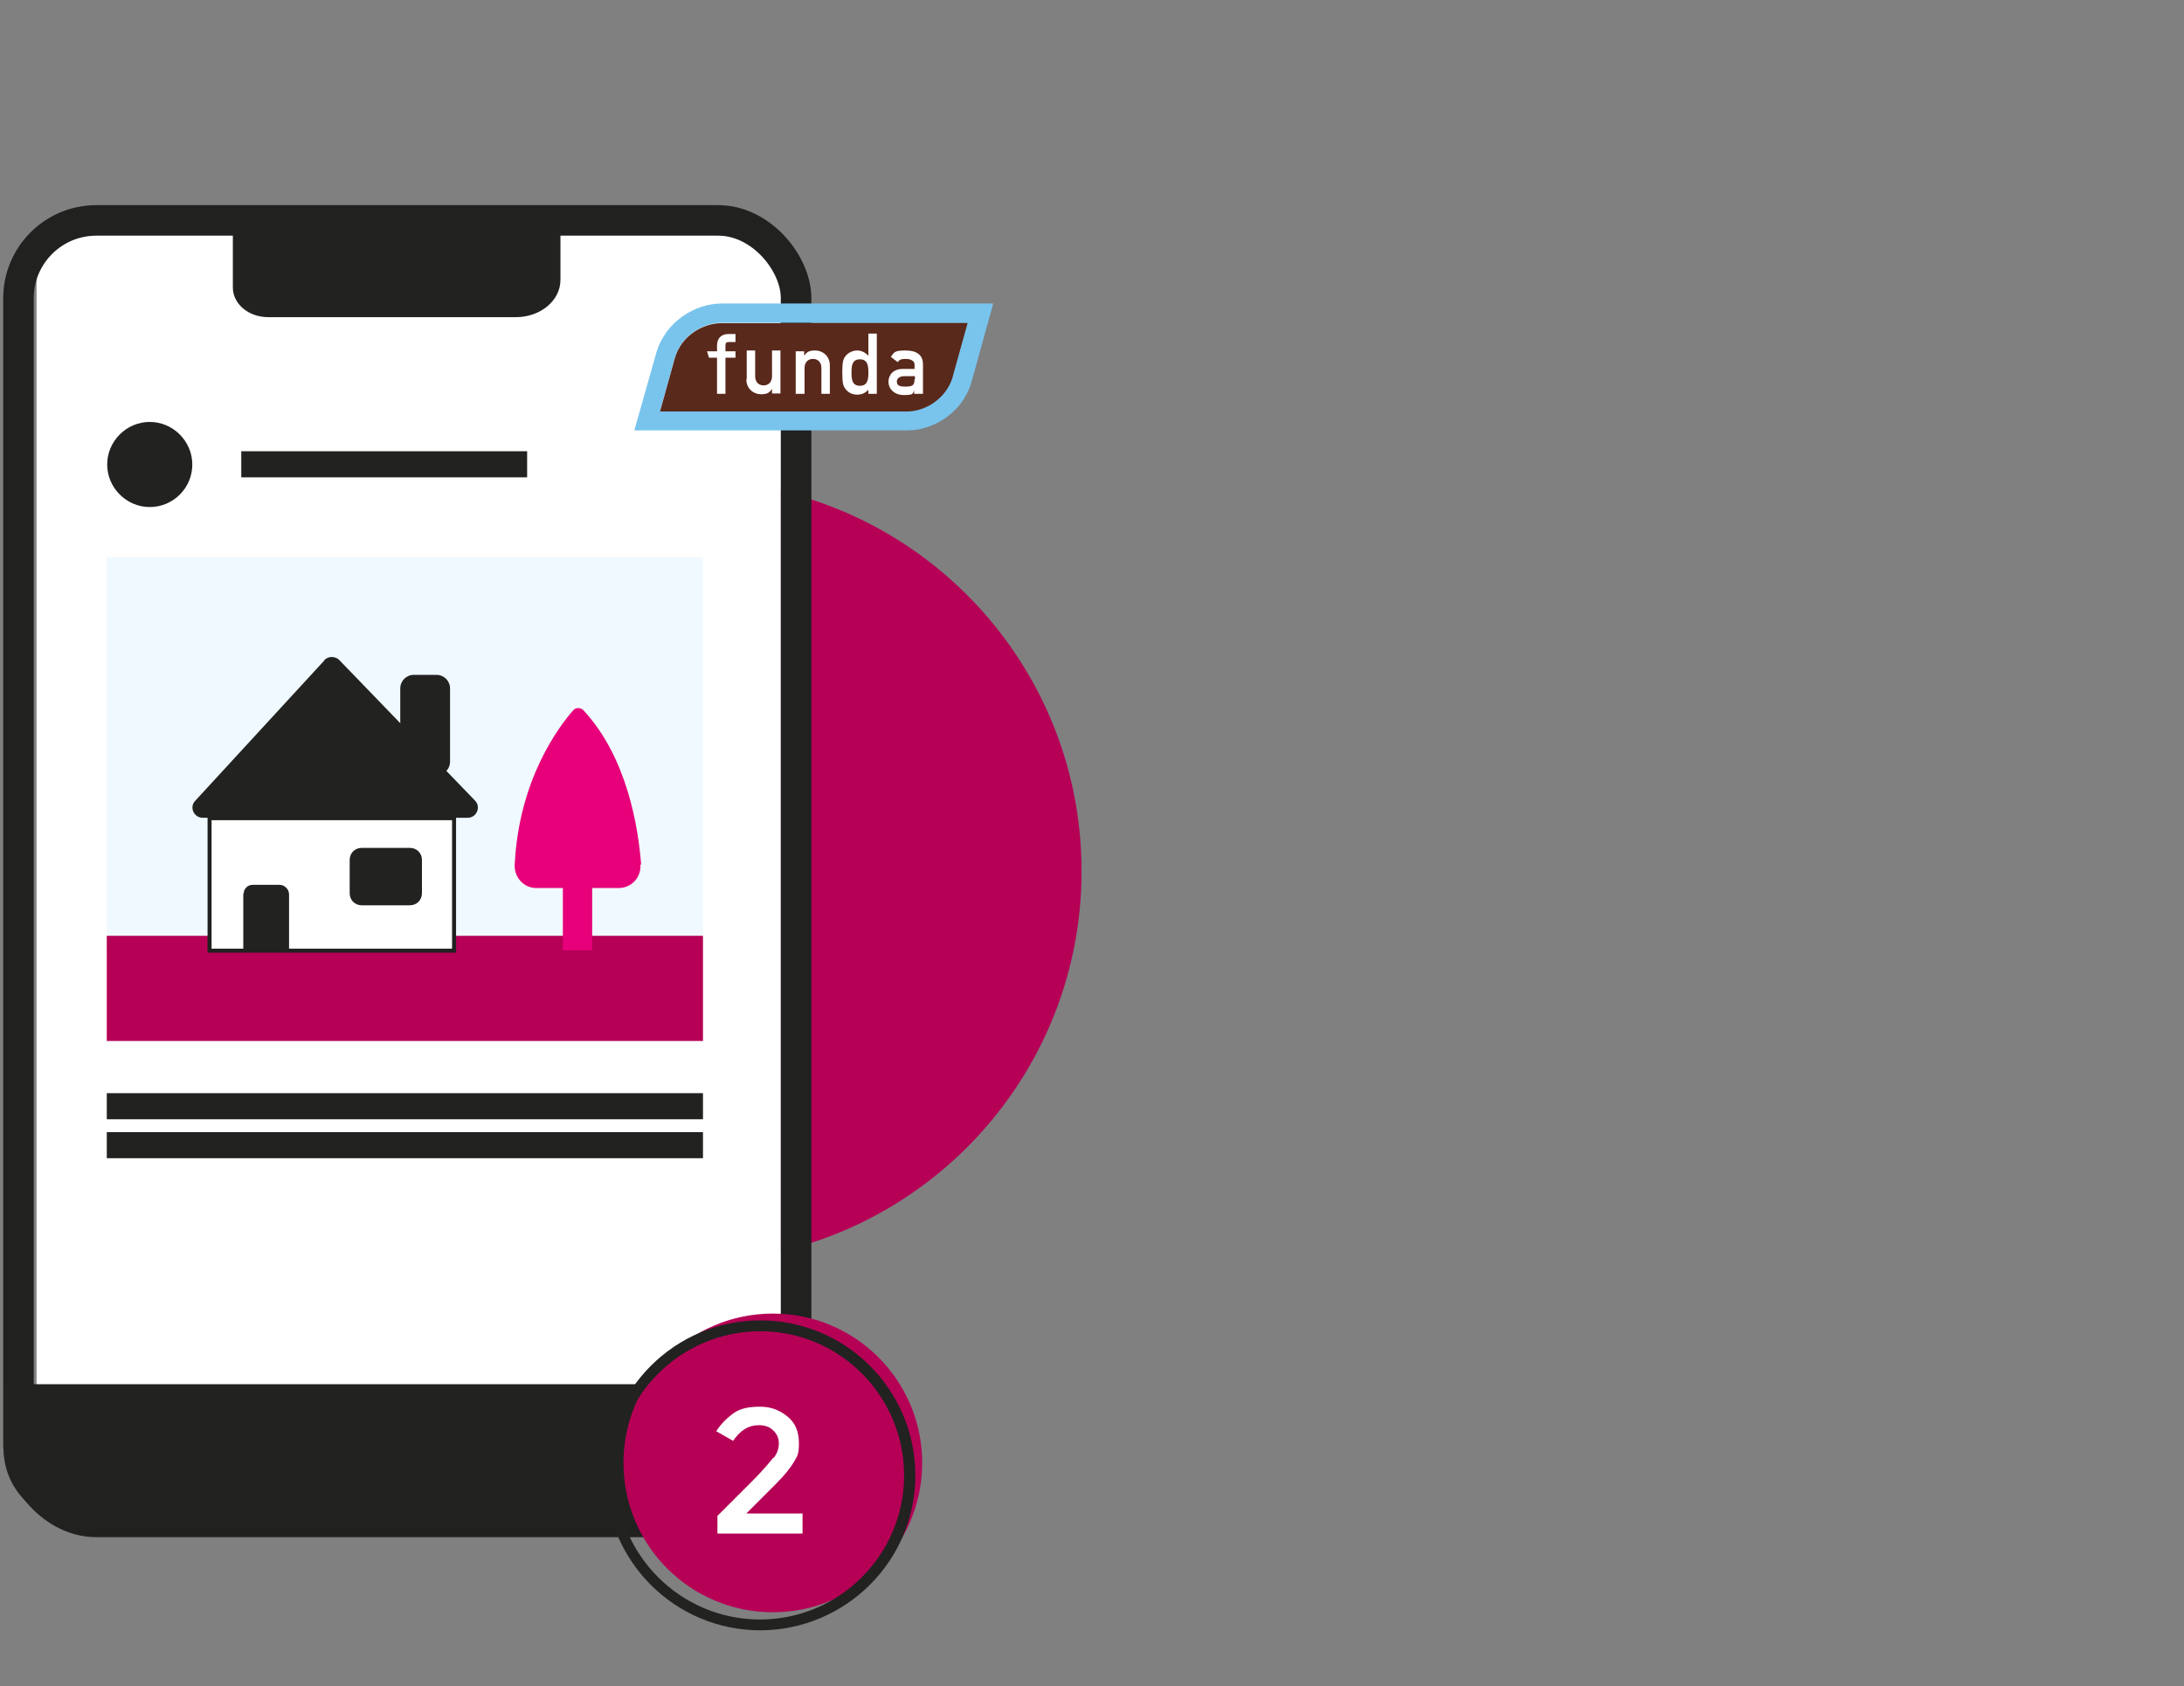
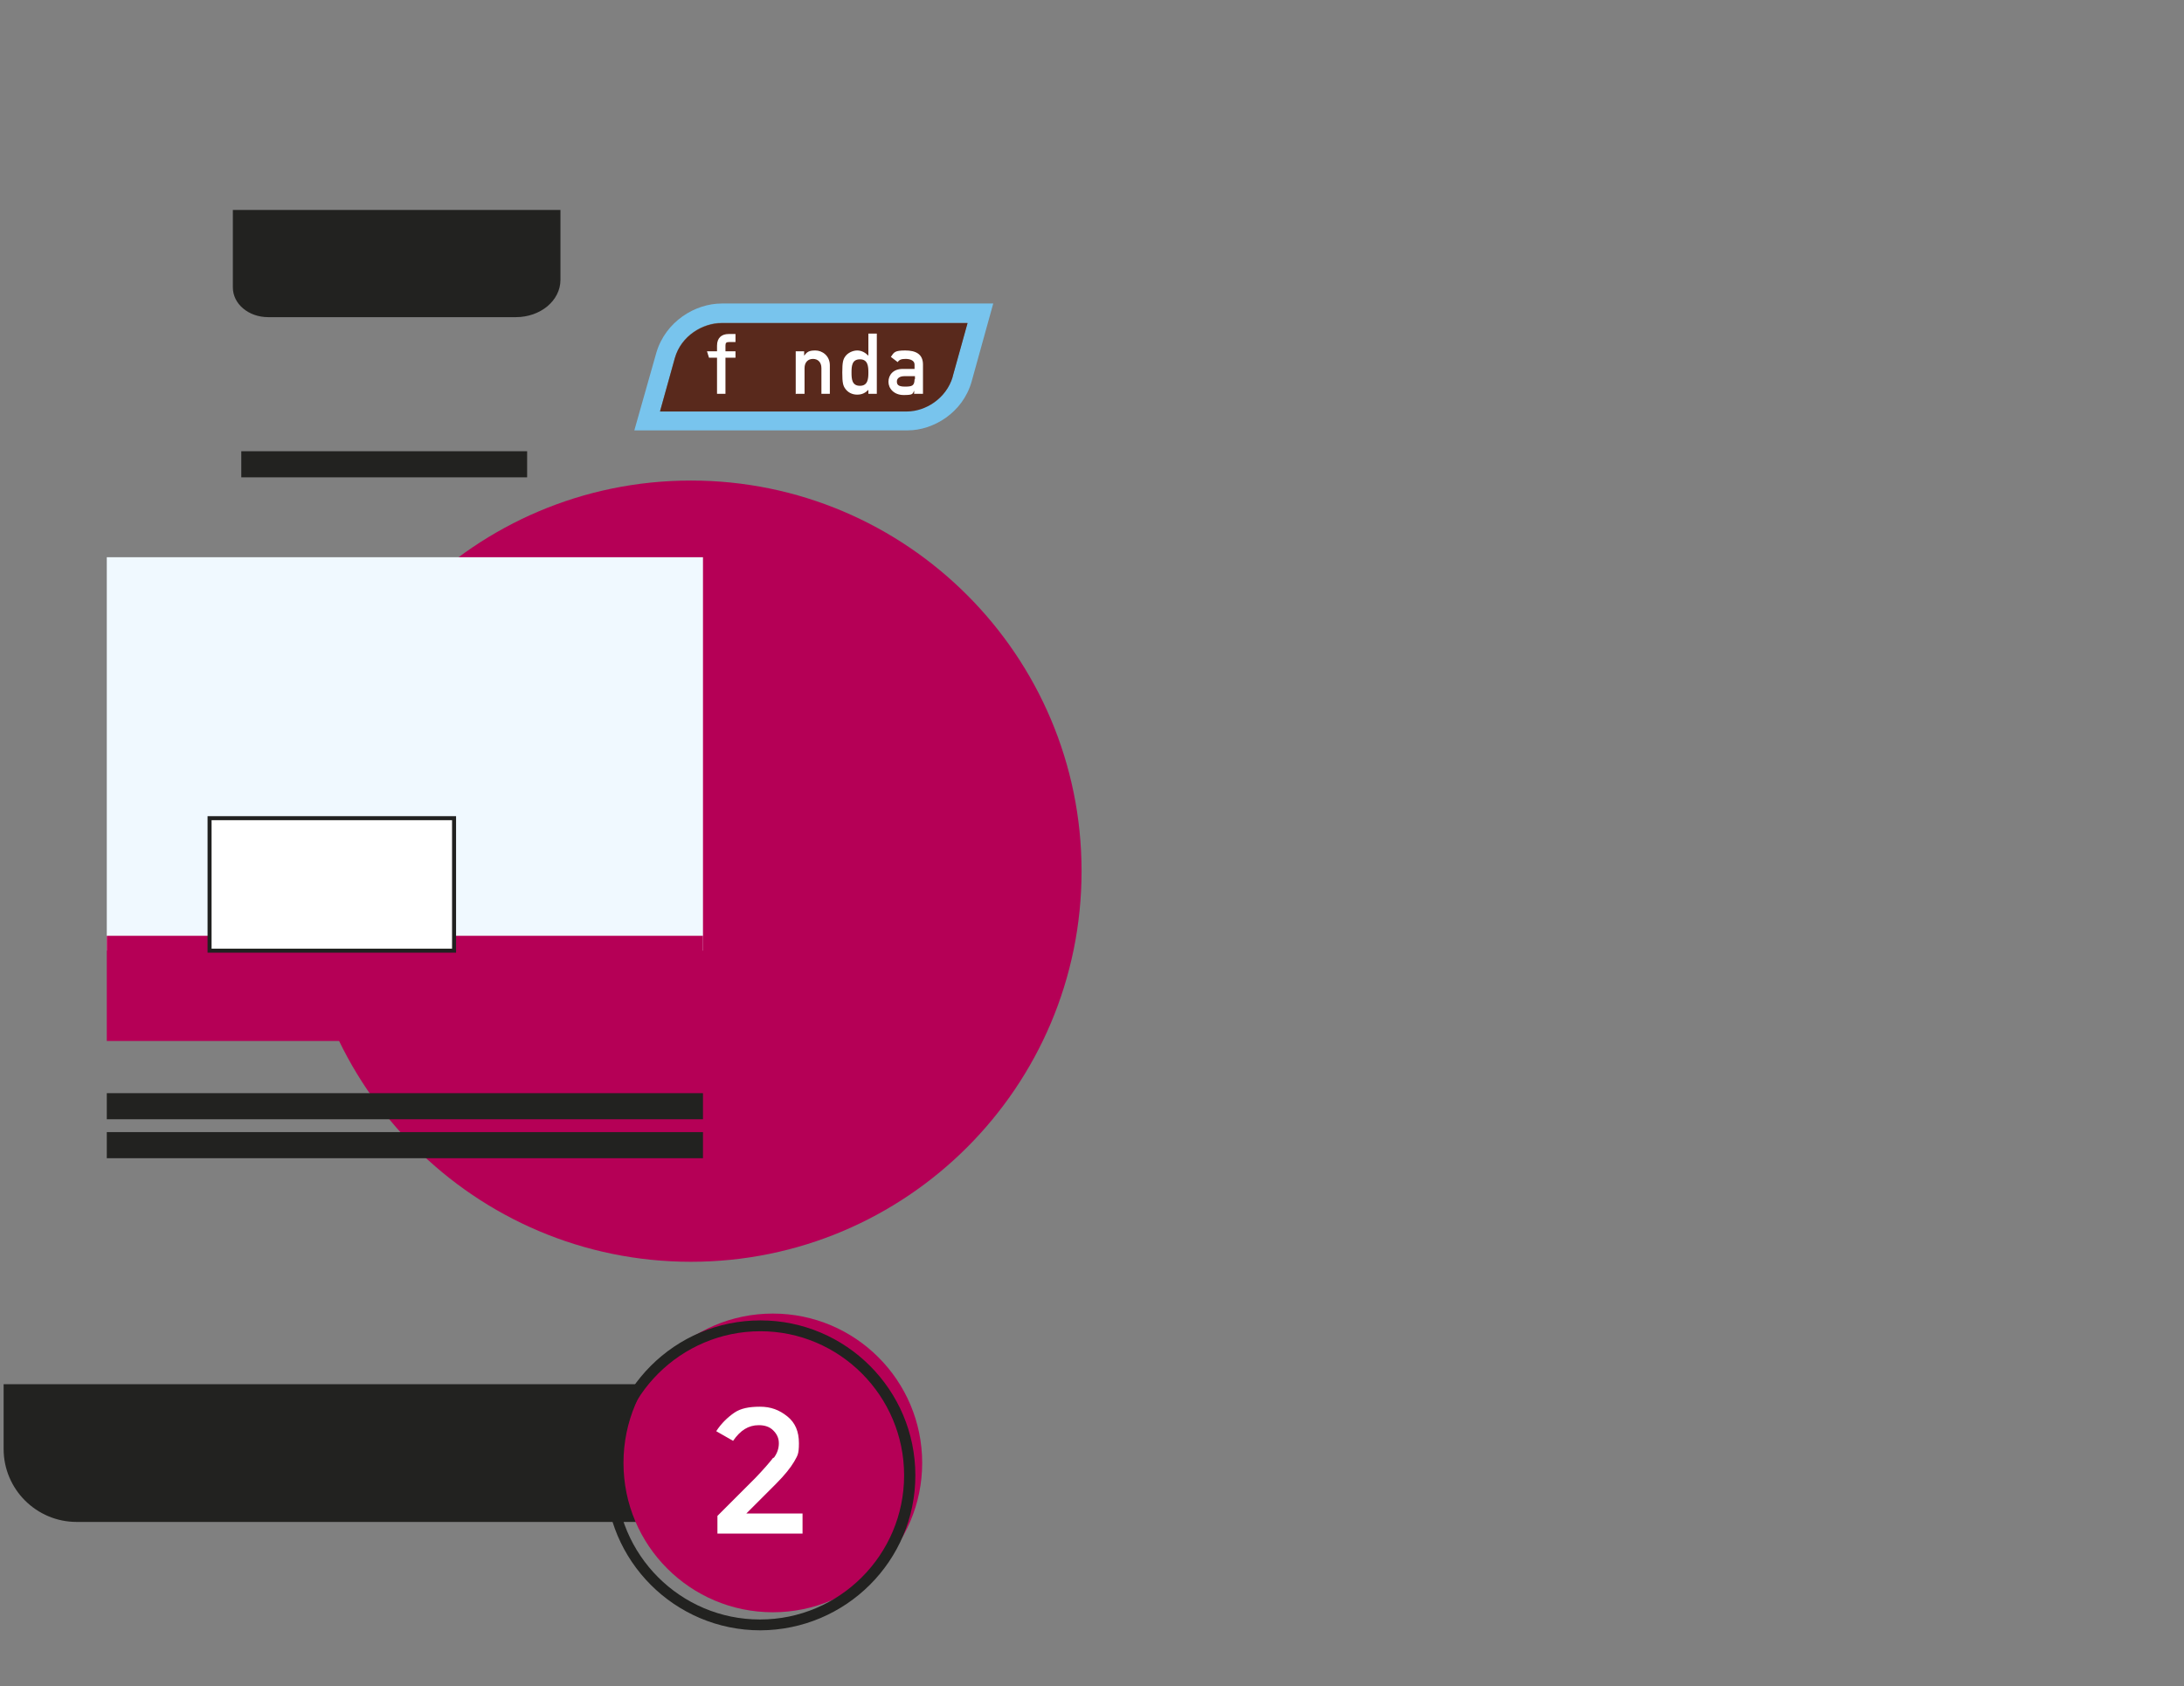
<svg xmlns="http://www.w3.org/2000/svg" id="Laag_1" version="1.1" viewBox="0 0 544 420">
  <rect x="0" y="0" width="544" height="420" fill="#808080" stroke="none" />
  <defs>
    <clipPath id="clippath">
      <rect x="-21.9" y="25.3" width="291.4" height="358.6" fill="none" />
    </clipPath>
    <clipPath id="clippath-1">
      <rect x="-21.9" y="25.3" width="291.4" height="358.6" fill="none" />
    </clipPath>
    <clipPath id="clippath-2">
-       <rect x="-21.9" y="25.3" width="291.4" height="358.6" fill="none" />
-     </clipPath>
+       </clipPath>
    <clipPath id="clippath-3">
      <rect x="-21.9" y="25.3" width="291.4" height="358.6" fill="none" />
    </clipPath>
    <clipPath id="clippath-4">
      <rect x="-21.9" y="25.3" width="291.4" height="358.6" fill="none" />
    </clipPath>
    <clipPath id="clippath-5">
      <circle cx="192.5" cy="364.4" r="37.2" fill="none" />
    </clipPath>
    <clipPath id="clippath-6">
      <rect x="-267.9" y="-296.3" width="625.3" height="1937" fill="none" />
    </clipPath>
  </defs>
  <g clip-path="url(#clippath)">
    <g>
      <path d="M172.1,314.3c53.7,0,97.3-43.6,97.3-97.3s-43.6-97.3-97.3-97.3-97.3,43.6-97.3,97.3,43.6,97.3,97.3,97.3" fill="#b50056" />
-       <path d="M184.5,57.2H18c-4.9,0-8.9,4-8.9,8.9v278.8h185.4V67.2c0-5.5-4.5-10-10-10" fill="#fff" />
    </g>
  </g>
  <rect x="26.6" y="138.8" width="148.5" height="98" fill="#f0f9ff" />
  <rect x="26.6" y="233.1" width="148.5" height="26.2" fill="#b50056" />
  <g clip-path="url(#clippath-1)">
    <g>
-       <rect x="4.6" y="54.9" width="193.7" height="324.2" rx="19.4" ry="19.4" fill="none" stroke="#212120" stroke-miterlimit="10" stroke-width="7.6" />
      <path d="M58,52.3v19.3c0,4.1,3.9,7.4,8.8,7.4h61.7c6.1,0,11.1-4.1,11.1-9.3v-17.4s-81.6,0-81.6,0Z" fill="#222220" />
    </g>
  </g>
  <rect x="52.2" y="203.8" width="60.9" height="33" fill="#fff" />
  <rect x="52.2" y="203.8" width="60.9" height="33" fill="none" stroke="#212120" stroke-miterlimit="10" />
  <g clip-path="url(#clippath-2)">
    <g>
      <path d="M80.8,164.5l-32.2,35c-1.5,1.6-.3,4.2,1.9,4.2h66c2.2,0,3.4-2.7,1.8-4.3l-33.8-35c-1-1-2.7-1-3.7,0" fill="#222220" />
      <path d="M60.6,222.5v14.3h11.4v-14c0-1.3-1.1-2.4-2.4-2.4h-6.7c-1.2,0-2.2,1-2.2,2.2" fill="#222220" />
      <path d="M102.1,225.5h-12c-1.7,0-3-1.3-3-3v-8.3c0-1.7,1.3-3,3-3h12c1.7,0,3,1.3,3,3v8.3c0,1.7-1.3,3-3,3" fill="#222220" />
      <path d="M103.1,168.1h5.6c1.9,0,3.4,1.5,3.4,3.4v18.2c0,1.9-1.5,3.4-3.4,3.4h-5.6c-1.9,0-3.4-1.5-3.4-3.4v-18.2c0-1.9,1.5-3.4,3.4-3.4" fill="#222220" />
      <path d="M159.7,215.4c-.7-9.1-3.4-26.7-14.4-38.5-.7-.7-1.9-.7-2.5,0-3.6,4.1-13.6,17.3-14.6,38.6-.1,3.1,2.3,5.7,5.4,5.7h6.6v15.5h7.3v-15.5h6.6c3.2,0,5.7-2.7,5.4-5.9" fill="#e8007a" />
      <path d="M47.9,115.7c0,5.9-4.8,10.6-10.6,10.6s-10.6-4.8-10.6-10.6,4.8-10.6,10.6-10.6,10.6,4.8,10.6,10.6" fill="#222220" />
    </g>
  </g>
  <rect x="26.6" y="272.3" width="148.5" height="6.5" fill="#222220" />
  <rect x="60.1" y="112.4" width="71.2" height="6.5" fill="#222220" />
  <rect x="26.6" y="282" width="148.5" height="6.5" fill="#222220" />
  <g clip-path="url(#clippath-3)">
    <path d="M182.1,379.1H19.1c-10,0-18.2-8.1-18.2-18.2v-16.1h202.3v13.1c0,11.7-9.5,21.1-21.1,21.1" fill="#222220" />
  </g>
  <g clip-path="url(#clippath-4)">
    <g>
      <path d="M225.9,102.4h-61.5c.4-1.5,3.7-13.2,3.7-13.3,1.6-5.6,7.1-8.7,11.6-8.7h61.3c-1.1,4-3.7,13.3-3.7,13.3-1.6,5.4-6.8,8.6-11.4,8.6M226.1,107.2c6.4,0,13.7-4.4,15.9-12.1h0l5.4-19.5h-67.6c-6.7,0-14,4.5-16.3,12.2l-5.5,19.4h68.1Z" fill="#78c4ed" />
      <path d="M237.3,93.8s2.6-9.3,3.7-13.3h-61.3c-4.6,0-10,3.1-11.6,8.7,0,0-3.3,11.8-3.7,13.3h61.5c4.6,0,9.8-3.2,11.4-8.6" fill="#59291c" />
      <path d="M178.6,98.1h2.1v-9h2.5v-1.6h-2.5v-1.4c0-.7.2-.9.9-.9h1.6v-2h-1.7c-1.7,0-2.9.9-2.9,2.9v1.4h-2.5l.5,1.6h2v9h0Z" fill="#fff" />
-       <path d="M185.9,94.5c0,2.4,1.9,3.7,3.6,3.7s2.1-.4,2.8-1.3h0v1.1h2.1v-10.7h-2.1v6.4c0,1.5-.9,2.3-2.1,2.3s-2.1-.8-2.1-2.3v-6.4h-2.1v7.1h0Z" fill="#fff" />
      <path d="M198.3,98.1h2.1v-6.4c0-1.5.9-2.3,2.1-2.3s2.1.8,2.1,2.3v6.4h2.1v-7.1c0-2.4-1.9-3.7-3.6-3.7s-2.1.4-2.8,1.3h0v-1.1h-2.1v10.7h0Z" fill="#fff" />
      <path d="M214.2,89.5c2,0,2.1,1.8,2.1,3.3s-.1,3.3-2.1,3.3-2.1-1.7-2.1-3.3.1-3.3,2.1-3.3M216.3,98.1h2.1v-15h-2.1v5.5c-.8-.8-1.7-1.3-2.8-1.3s-2.3.6-2.9,1.4c-.6.8-.8,1.5-.8,4.1s.2,3.3.8,4.1c.6.8,1.6,1.4,2.9,1.4s2.1-.5,2.8-1.2v1.1h0Z" fill="#fff" />
      <path d="M227.8,94.4c0,1.7-.6,1.9-2.4,1.9s-2-.6-2-1.3.6-1.3,1.9-1.3h2.6v.8h-.1ZM227.8,98.1h2.1v-7.3c0-2.6-1.8-3.5-4.4-3.5s-2.8.4-3.6,1.6l1.7,1.3c.4-.6.9-.8,2-.8s2.2.4,2.2,1.4v1.1h-3c-2.3,0-3.5,1.5-3.5,3.2s1.4,3.3,3.8,3.3,2.2-.3,2.6-1.1h0v.9h0Z" fill="#fff" />
    </g>
  </g>
  <rect width="544" height="420" fill="none" />
  <g id="Laag_1-2">
    <g clip-path="url(#clippath-5)">
      <g clip-path="url(#clippath-6)">
        <rect x="152.2" y="324.1" width="80.6" height="80.6" fill="#b50056" />
      </g>
    </g>
    <path d="M189.4,406.1c-21.3,0-38.6-17.3-38.6-38.6s17.3-38.6,38.6-38.6,38.6,17.3,38.6,38.6-17.3,38.5-38.6,38.6ZM189.4,331.6c-19.8,0-36,16.1-36,35.9s16.1,35.9,35.9,35.9,35.9-16.1,35.9-35.9h0c0-19.8-16.1-35.9-35.8-35.9h0Z" fill="#222220" />
  </g>
  <path d="M192.7,363.2c.9-1.2,1.3-2.4,1.3-3.7s-.5-2.3-1.4-3.2-2.1-1.3-3.6-1.3c-2.6,0-4.6,1.3-6.4,3.9l-4.2-2.4c1.3-2,2.9-3.5,4.5-4.6s3.7-1.5,6.4-1.5,4.8.8,6.8,2.4,2.9,3.8,2.9,6.7-.4,3.1-1.2,4.6c-.9,1.5-2.3,3.3-4.6,5.6l-7.3,7.3h14v5h-21.2v-4.4l9.4-9.4c2.1-2.2,3.5-3.8,4.5-5.1h.1Z" fill="#fff" />
</svg>